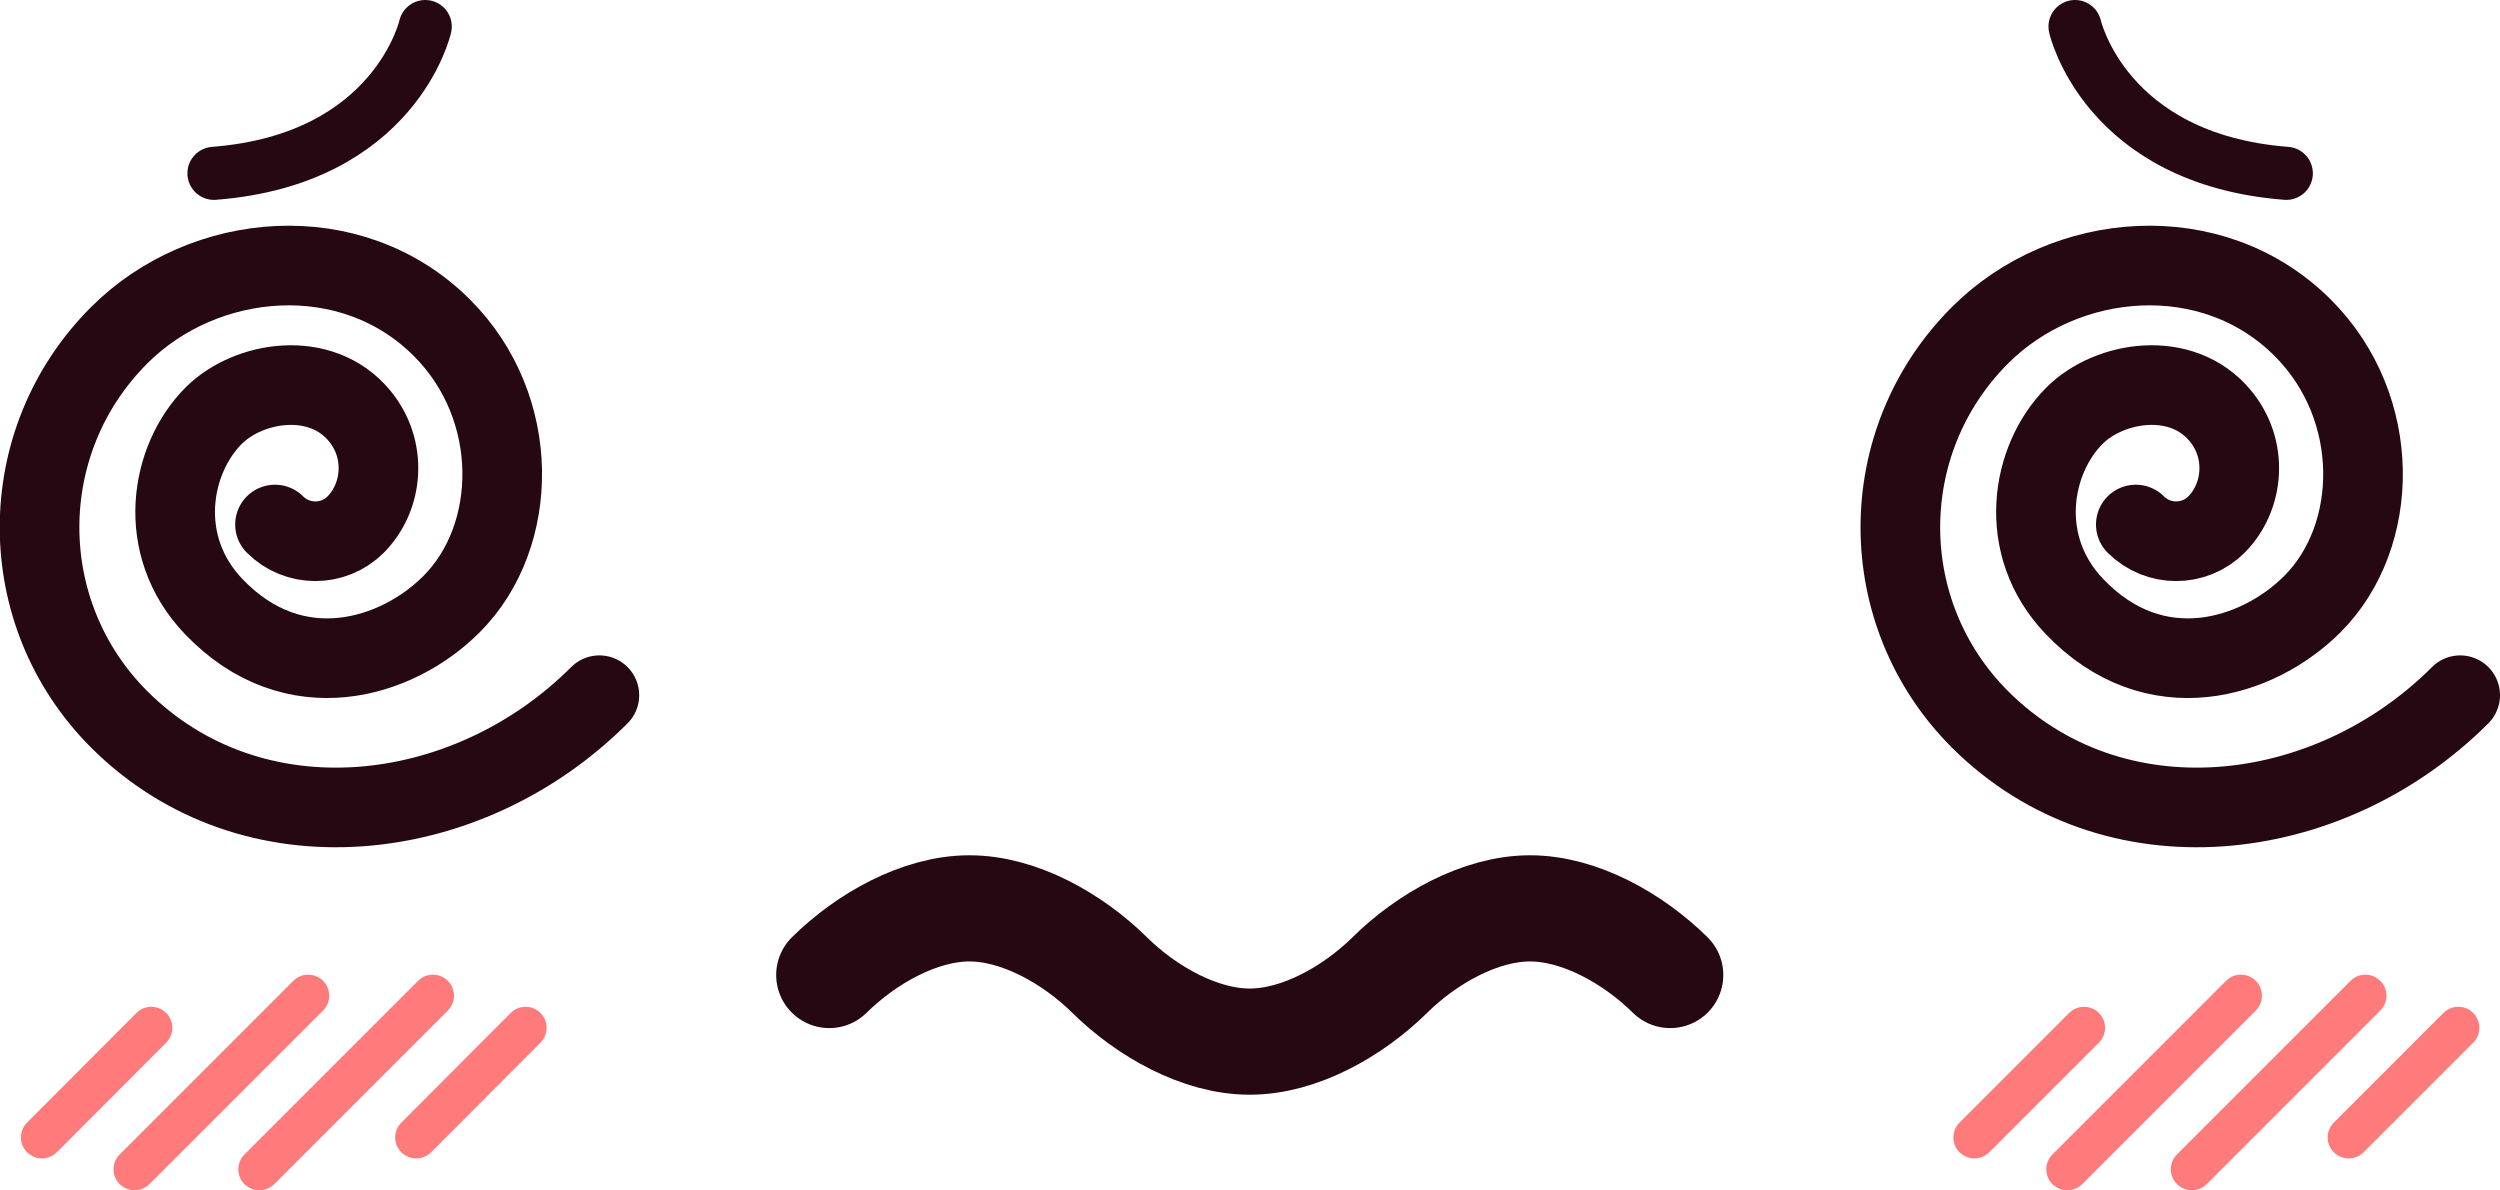
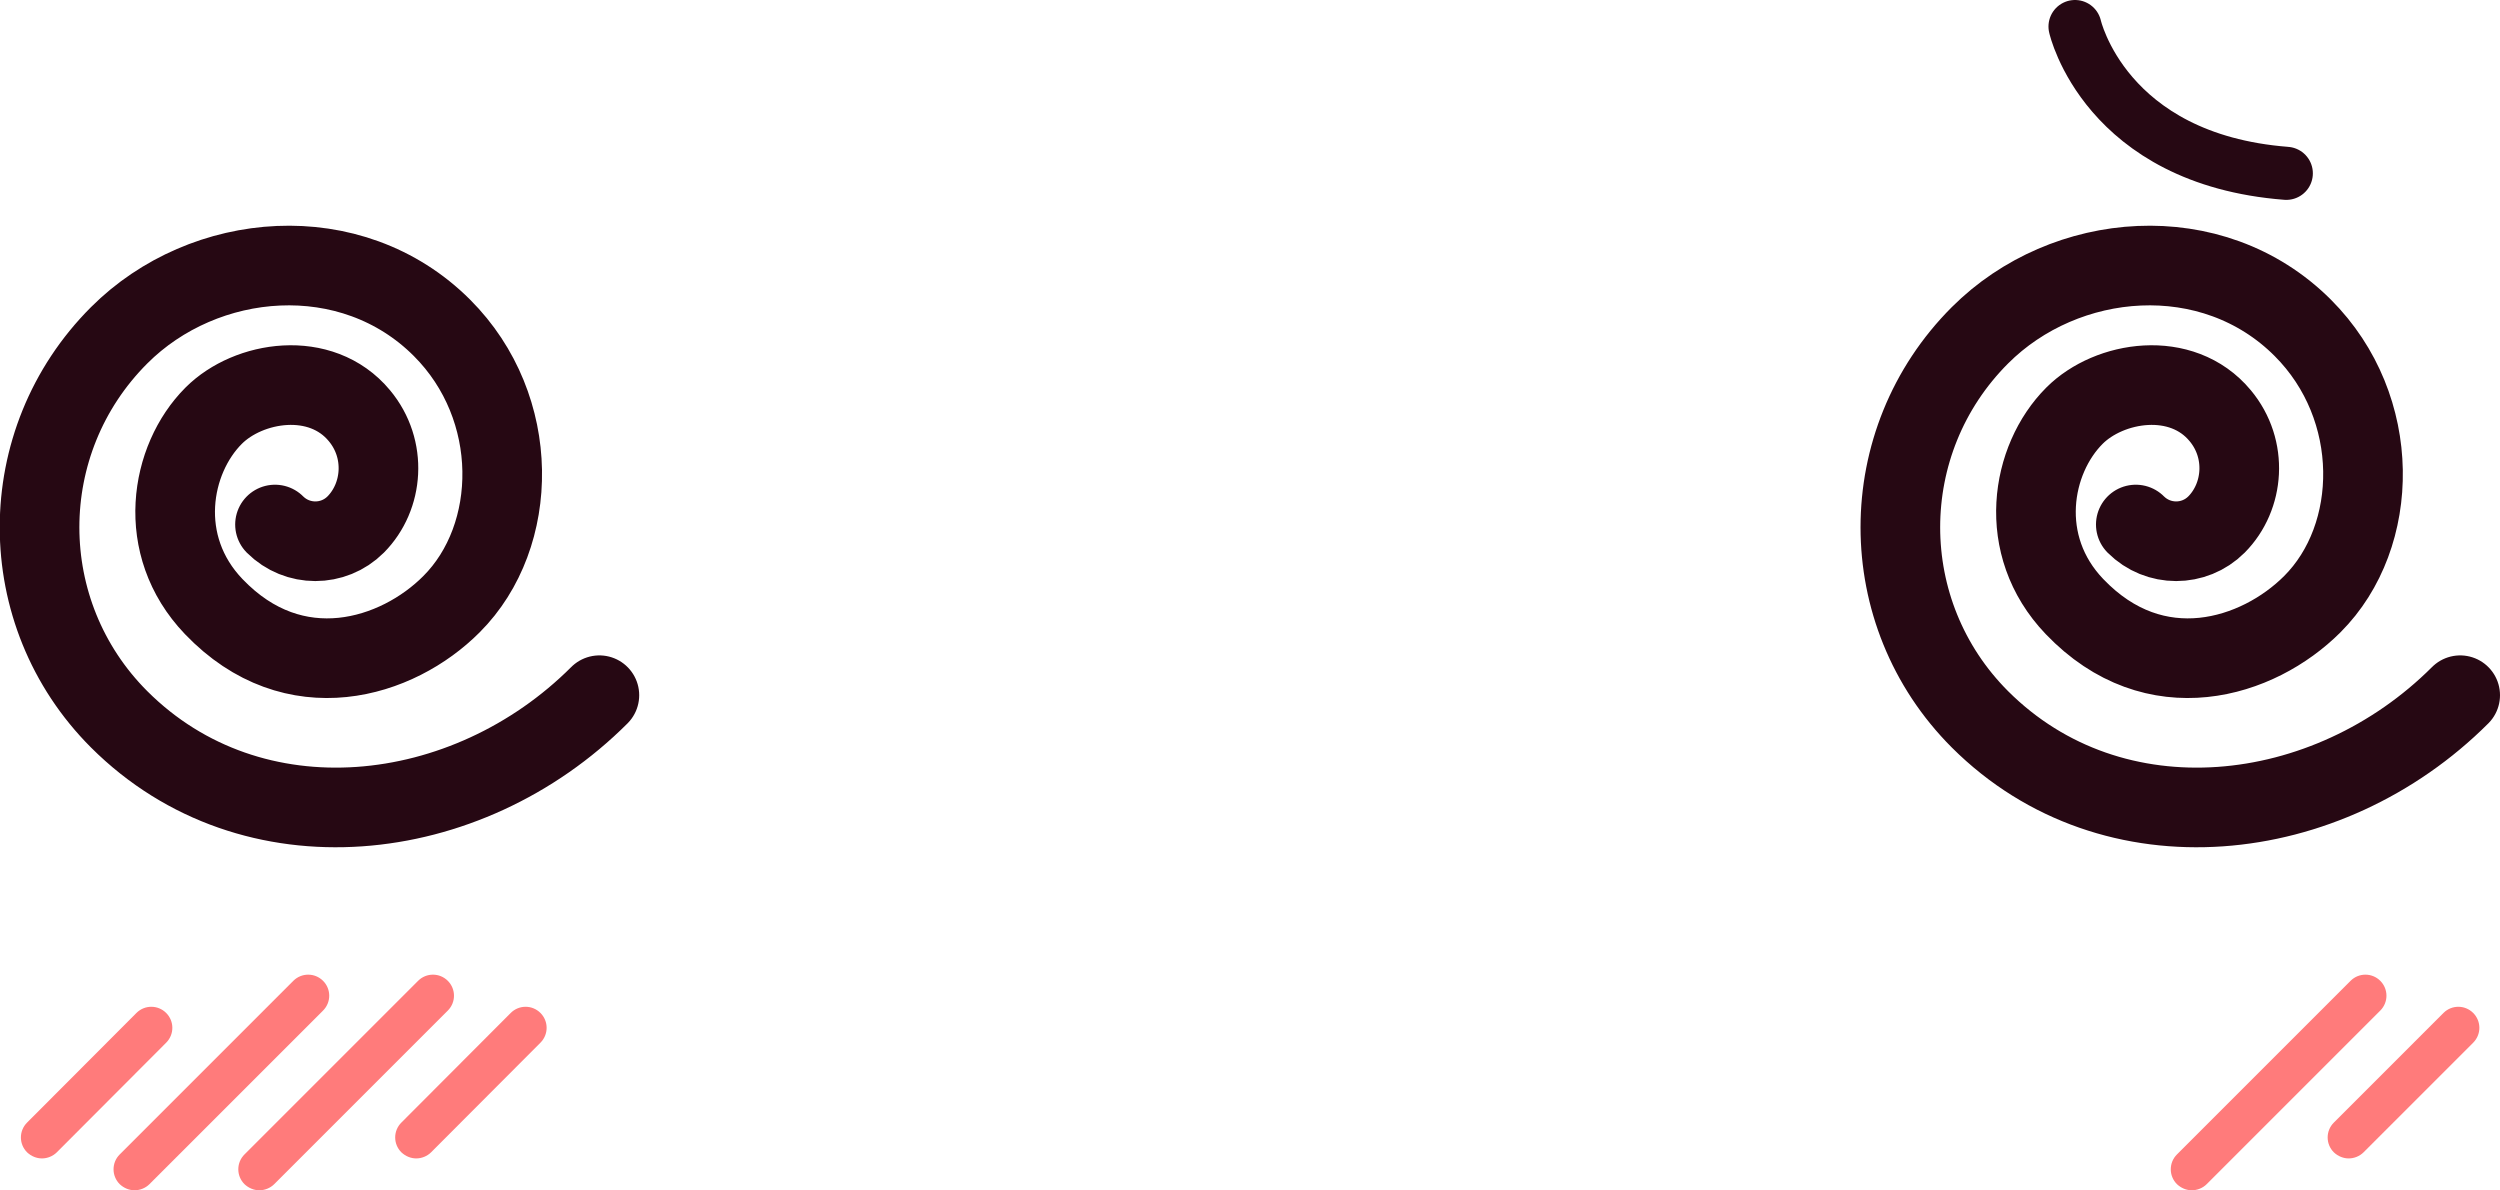
<svg xmlns="http://www.w3.org/2000/svg" id="b" viewBox="0 0 94.18 44.84">
  <g id="c">
-     <path d="M74.38,43.64c-.2,0-.4-.08-.56-.23-.31-.31-.31-.81,0-1.12l4.13-4.13c.31-.31.81-.31,1.12,0,.31.31.31.81,0,1.12l-4.13,4.13c-.15.15-.36.23-.56.23Z" style="fill:#ff7b7b; stroke-width:0px;" />
    <path d="M88.48,43.64c-.2,0-.4-.08-.56-.23-.31-.31-.31-.81,0-1.12l4.13-4.13c.31-.31.81-.31,1.12,0,.31.31.31.81,0,1.12l-4.13,4.13c-.15.15-.36.23-.56.23Z" style="fill:#ff7b7b; stroke-width:0px;" />
-     <path d="M77.88,44.84c-.2,0-.4-.08-.56-.23-.31-.31-.31-.81,0-1.12l6.54-6.54c.31-.31.81-.31,1.12,0s.31.81,0,1.12l-6.54,6.54c-.15.15-.36.23-.56.23Z" style="fill:#ff7b7b; stroke-width:0px;" />
    <path d="M82.57,44.84c-.2,0-.4-.08-.56-.23-.31-.31-.31-.81,0-1.12l6.54-6.54c.31-.31.81-.31,1.12,0,.31.31.31.81,0,1.12l-6.54,6.54c-.15.15-.36.23-.56.23Z" style="fill:#ff7b7b; stroke-width:0px;" />
    <path d="M1.58,43.64c-.2,0-.4-.08-.56-.23-.31-.31-.31-.81,0-1.12l4.12-4.13c.31-.31.81-.31,1.12,0,.31.31.31.81,0,1.12l-4.12,4.13c-.15.15-.36.23-.56.23Z" style="fill:#ff7b7b; stroke-width:0px;" />
    <path d="M15.68,43.64c-.2,0-.4-.08-.56-.23-.31-.31-.31-.81,0-1.12l4.12-4.13c.31-.31.81-.31,1.12,0,.31.31.31.81,0,1.12l-4.12,4.13c-.15.15-.36.23-.56.23Z" style="fill:#ff7b7b; stroke-width:0px;" />
    <path d="M5.07,44.84c-.2,0-.4-.08-.56-.23-.31-.31-.31-.81,0-1.12l6.54-6.54c.31-.31.81-.31,1.12,0s.31.81,0,1.12l-6.54,6.54c-.15.15-.36.23-.56.23Z" style="fill:#ff7b7b; stroke-width:0px;" />
    <path d="M9.77,44.84c-.2,0-.4-.08-.56-.23-.31-.31-.31-.81,0-1.12l6.54-6.54c.31-.31.81-.31,1.12,0,.31.31.31.81,0,1.12l-6.54,6.54c-.15.15-.36.23-.56.23Z" style="fill:#ff7b7b; stroke-width:0px;" />
    <path d="M22.58,26.19c-4.99,4.99-13.09,5.9-18.09.91-4-4-4-10.47,0-14.47,3.2-3.2,8.75-3.69,12.16-.28,3.01,3.01,2.92,7.85.36,10.41-2.04,2.05-5.92,3.27-8.96.09-2.21-2.31-1.64-5.55,0-7.19,1.31-1.31,4.04-1.75,5.49,0,1.05,1.26.9,3.05-.14,4.1-.84.84-2.2.84-3.04,0" style="fill:none; stroke:#260813; stroke-linecap:round; stroke-linejoin:round; stroke-width:3px;" />
    <path d="M92.68,26.19c-4.99,4.99-13.09,5.9-18.09.91-4-4-4-10.47,0-14.47,3.2-3.2,8.75-3.69,12.16-.28,3.01,3.01,2.92,7.85.36,10.41-2.05,2.05-5.92,3.27-8.96.09-2.21-2.31-1.64-5.55,0-7.19,1.31-1.31,4.04-1.75,5.49,0,1.05,1.26.9,3.05-.14,4.1-.84.84-2.2.84-3.04,0" style="fill:none; stroke:#260813; stroke-linecap:round; stroke-linejoin:round; stroke-width:3px;" />
-     <path d="M62.92,36.73c-1.4-1.38-3.41-2.51-5.28-2.51s-3.88,1.13-5.28,2.51c-1.4,1.38-3.41,2.51-5.28,2.51s-3.88-1.13-5.28-2.51c-1.4-1.38-3.41-2.51-5.28-2.51s-3.88,1.13-5.28,2.51" style="fill:none; stroke:#260813; stroke-linecap:round; stroke-linejoin:round; stroke-width:4px;" />
    <path d="M78.17,1s1.12,5,7.96,5.53" style="fill:none; stroke:#260813; stroke-linecap:round; stroke-linejoin:round; stroke-width:2px;" />
-     <path d="M16.02,1s-1.12,5-7.96,5.53" style="fill:none; stroke:#260813; stroke-linecap:round; stroke-linejoin:round; stroke-width:2px;" />
  </g>
</svg>